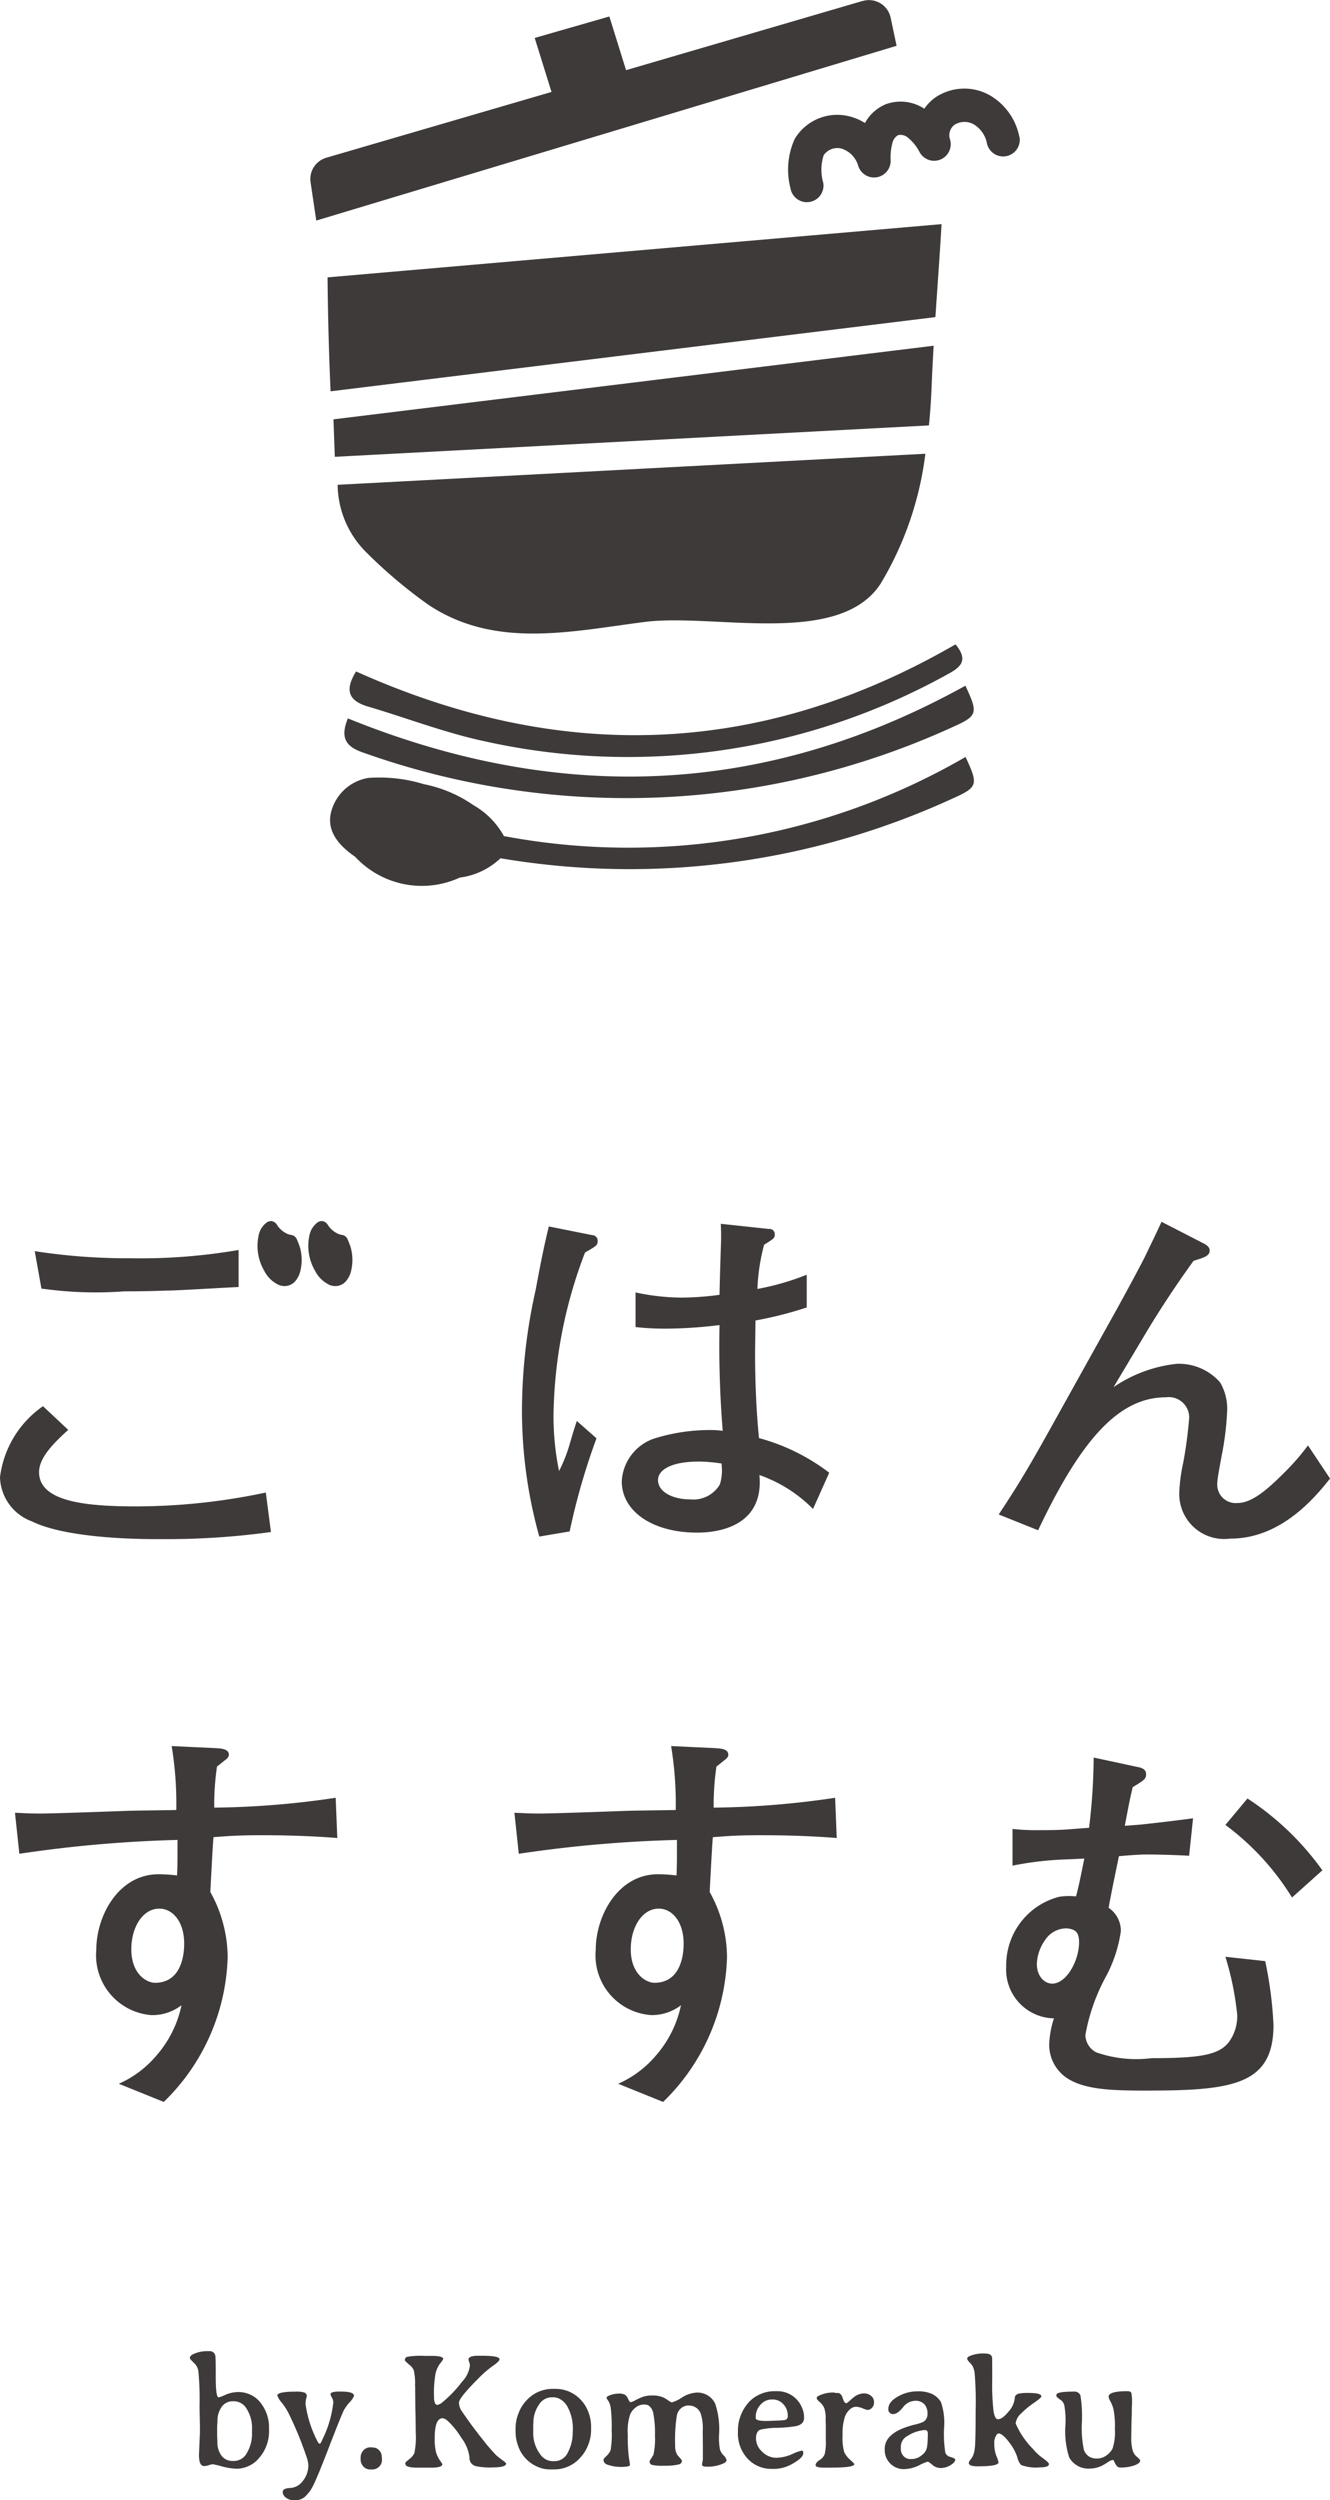
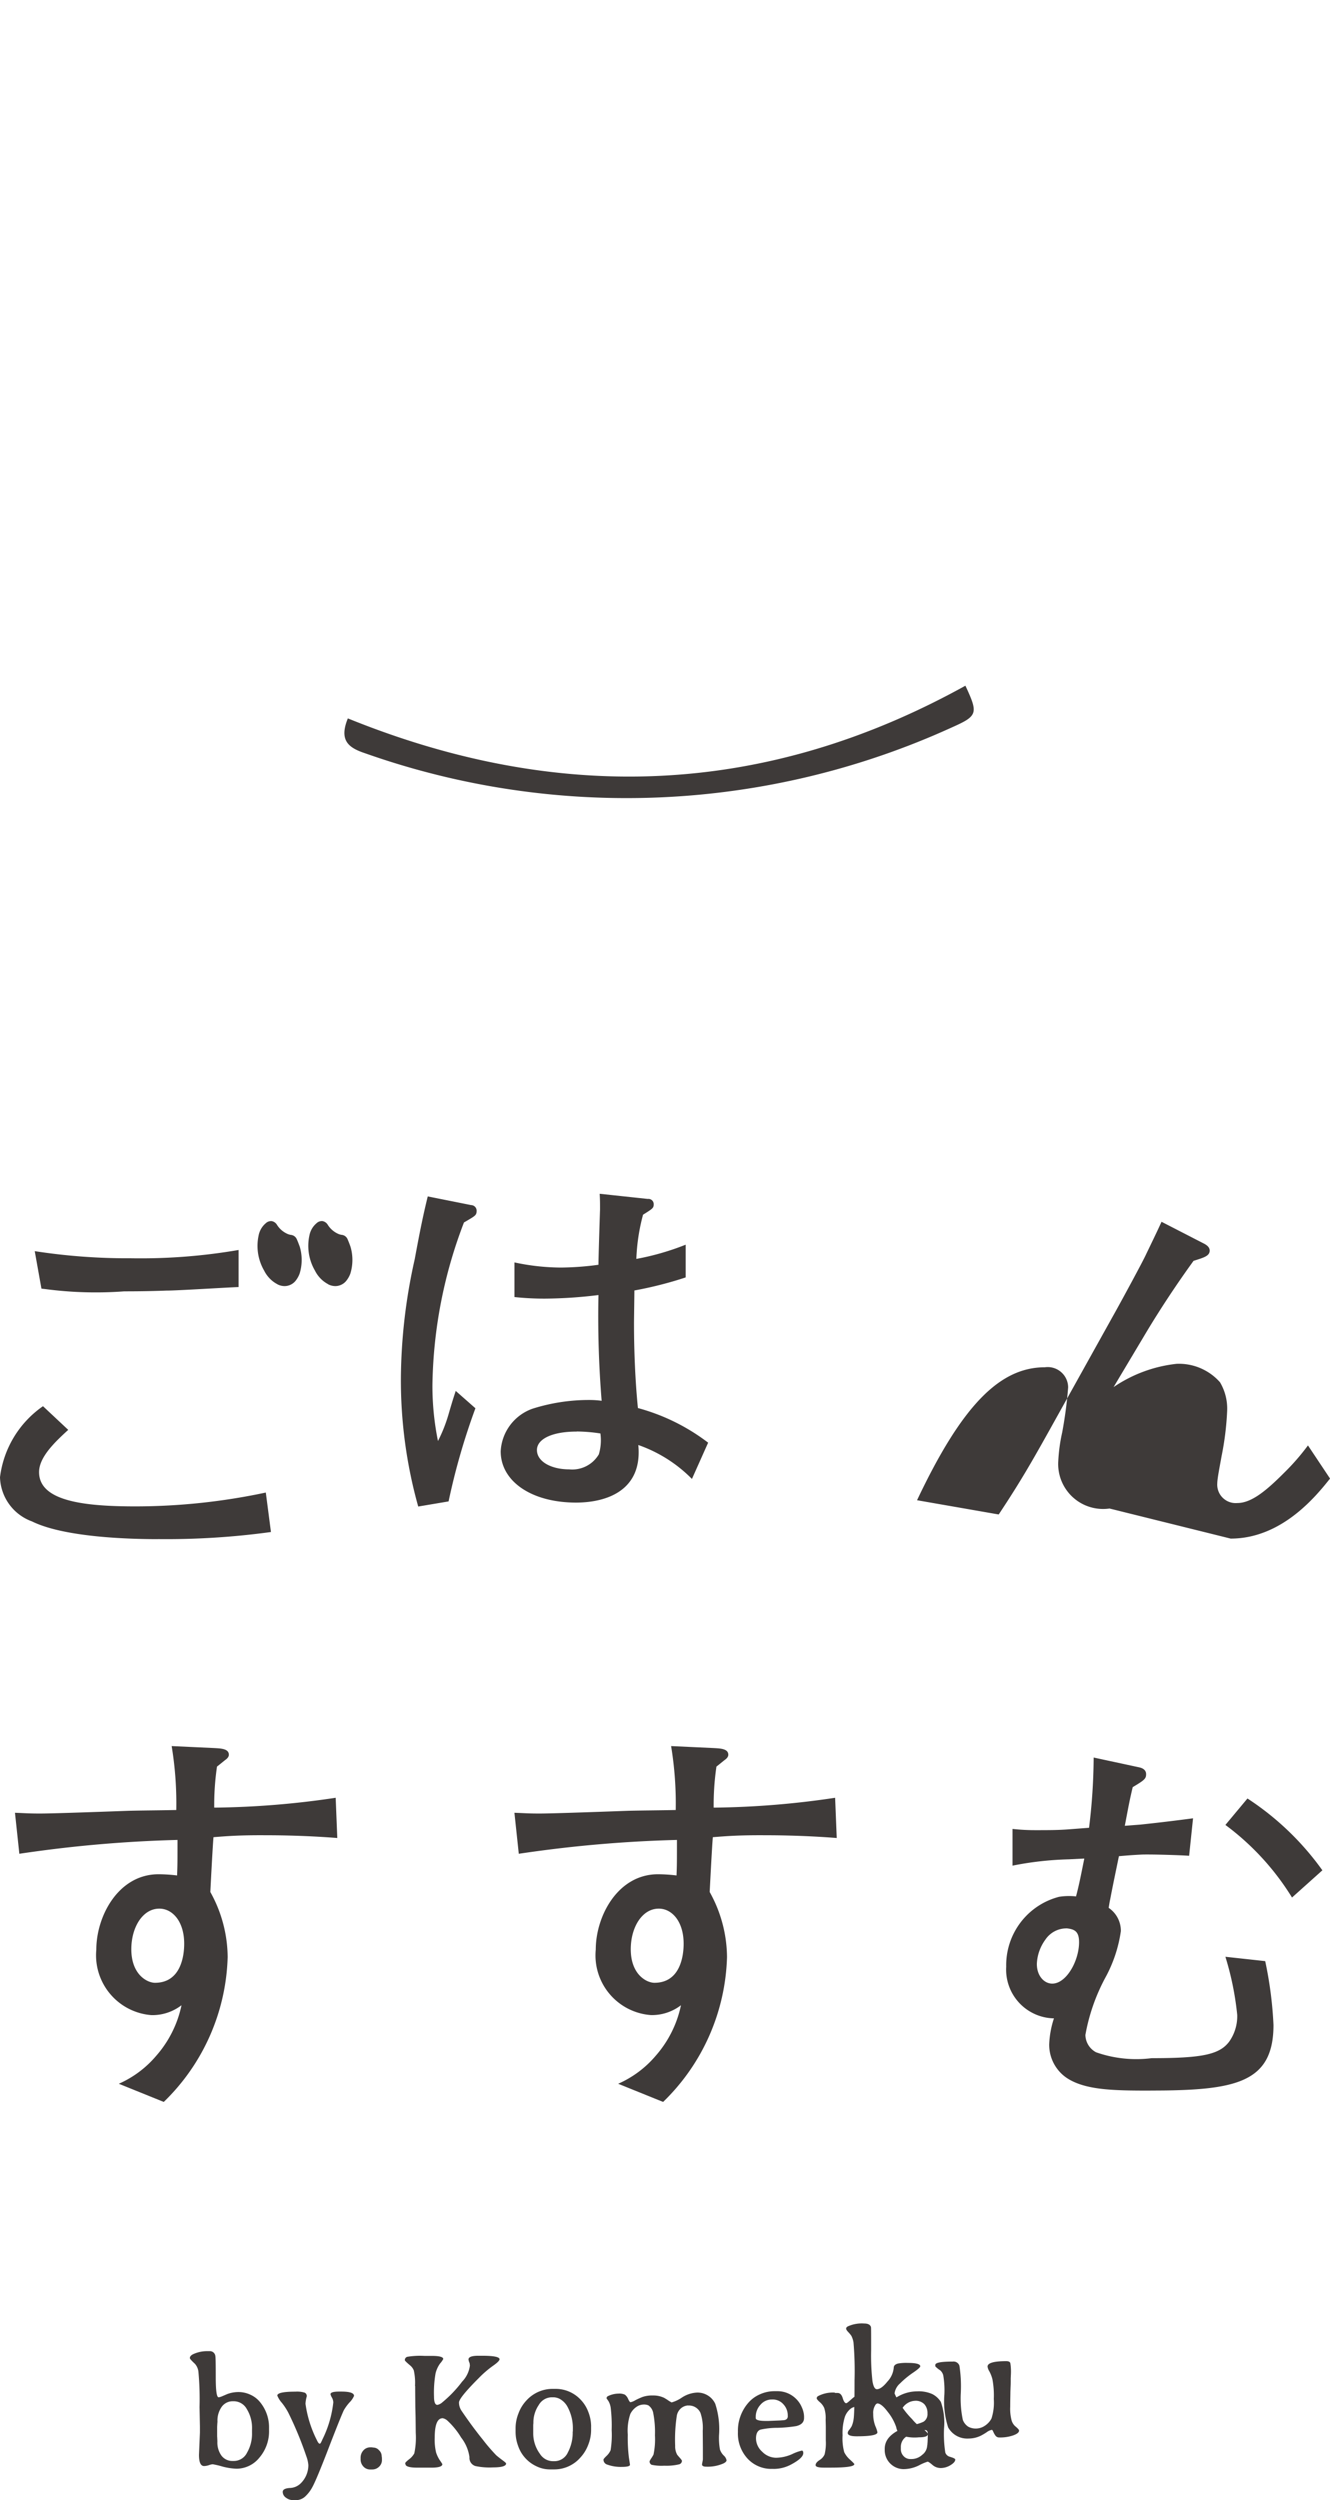
<svg xmlns="http://www.w3.org/2000/svg" width="57.637" height="108.292">
  <g fill="#3e3a39">
-     <path d="M8.227 102.145c0-.071.051-.129.152-.177a1.453 1.453 0 01.629-.127h.074a.237.237 0 01.25.207c.013.05.018.36.018.934s.041.858.124.858a.6.6 0 00.162-.049l.214-.092a1.409 1.409 0 01.492-.087 1.225 1.225 0 01.512.117 1.135 1.135 0 01.424.33 1.714 1.714 0 01.381 1.112v.092a1.746 1.746 0 01-.419 1.192 1.273 1.273 0 01-.989.478 2.678 2.678 0 01-.609-.093 3.714 3.714 0 00-.424-.1.628.628 0 00-.163.039.708.708 0 01-.211.039c-.148 0-.221-.162-.221-.485l.041-.968v-.254l-.017-.848a13.014 13.014 0 00-.048-1.529.622.622 0 00-.153-.346c-.145-.134-.218-.216-.218-.246m1.185 3.43l.008.179a.974.974 0 00.178.618.584.584 0 00.484.228h.067a.636.636 0 00.556-.359 1.624 1.624 0 00.215-.852v-.162a1.55 1.55 0 00-.227-.877.647.647 0 00-.544-.336h-.063a.58.58 0 00-.476.238 1.018 1.018 0 00-.186.649l-.007.075-.008.146v.416zm3.827-1.446a4.985 4.985 0 00.492 1.569c.045.1.087.155.124.155s.065-.069.124-.2a4.757 4.757 0 00.464-1.587.454.454 0 00-.06-.211.5.5 0 01-.061-.145c0-.077.125-.115.373-.115h.1c.365 0 .547.063.547.186a.923.923 0 01-.2.288 2.014 2.014 0 00-.247.341c-.107.236-.334.8-.675 1.686s-.57 1.429-.679 1.627a1.552 1.552 0 01-.336.435.611.611 0 01-.394.142h-.092a.535.535 0 01-.324-.106.308.308 0 01-.144-.253c0-.1.1-.155.3-.17a.7.7 0 00.479-.2 1.1 1.1 0 00.332-.789 1.386 1.386 0 00-.087-.383 15.349 15.349 0 00-.787-1.9 2.786 2.786 0 00-.272-.414 1.1 1.1 0 01-.2-.316c0-.113.261-.171.781-.171a1.148 1.148 0 01.409.044.163.163 0 01.088.16 1.323 1.323 0 00-.056.334m3.313 2.424a.389.389 0 01-.121.287.422.422 0 01-.312.122h-.063a.393.393 0 01-.315-.135.449.449 0 01-.114-.3v-.078a.464.464 0 01.116-.307.391.391 0 01.316-.138h.063a.443.443 0 00.077.01.329.329 0 01.226.115.349.349 0 01.116.251l.01.078zm1.433-3.204a2.465 2.465 0 00-.053-.679.543.543 0 00-.152-.209c-.157-.132-.236-.21-.236-.233a.147.147 0 01.105-.146 3.418 3.418 0 01.74-.04h.31q.51 0 .51.136a1 1 0 01-.134.19 1.211 1.211 0 00-.2.434 4.849 4.849 0 00-.067 1c0 .242.049.363.147.363a.455.455 0 00.208-.106 5.215 5.215 0 00.862-.9 1.223 1.223 0 00.339-.7l-.013-.1-.033-.084-.016-.075c0-.11.143-.164.432-.164h.152q.762 0 .762.152c0 .057-.094.151-.281.282a4.519 4.519 0 00-.606.52q-.868.868-.87 1.069a.632.632 0 00.114.366q.453.669.916 1.242a8.019 8.019 0 00.584.68c.081.07.172.141.274.216s.154.12.154.142c0 .111-.193.168-.581.168a2.912 2.912 0 01-.753-.06.367.367 0 01-.254-.386 1.774 1.774 0 00-.361-.848 3.321 3.321 0 00-.6-.737.412.412 0 00-.2-.1q-.344 0-.345.836a2.383 2.383 0 00.06.65 1.371 1.371 0 00.165.34 1.716 1.716 0 01.106.163c0 .1-.155.152-.468.152h-.618c-.281 0-.448-.036-.5-.108l-.025-.078c0-.028.055-.086.165-.173a.786.786 0 00.23-.26 3.3 3.3 0 00.063-.887l-.007-.662-.012-.489c0-.217-.006-.509-.006-.878m7.624 1.745v.176a1.729 1.729 0 01-.124.624 1.7 1.7 0 01-.352.566 1.5 1.5 0 01-1.125.5h-.169a1.335 1.335 0 01-.589-.13 1.516 1.516 0 01-.805-.89 1.756 1.756 0 01-.109-.6v-.176a1.737 1.737 0 01.124-.626 1.66 1.66 0 01.358-.577 1.533 1.533 0 011.162-.489h.067a1.481 1.481 0 011.088.446 1.549 1.549 0 01.353.551 1.752 1.752 0 01.122.625m-.792.223v-.089a1.925 1.925 0 00-.243-1 .837.837 0 00-.275-.291.6.6 0 00-.309-.1h-.106a.658.658 0 00-.546.337 1.344 1.344 0 00-.231.778l-.007.085v.385a1.494 1.494 0 00.289.862.669.669 0 00.569.32h.074a.636.636 0 00.567-.375 1.816 1.816 0 00.211-.906m4.991-1.133a.533.533 0 00-.254.09.549.549 0 00-.223.346 6.8 6.8 0 00-.073 1.313.738.738 0 00.089.388l.073.087c.087.094.131.152.131.172a.158.158 0 01-.122.155 2.355 2.355 0 01-.641.059 2.059 2.059 0 01-.55-.039.156.156 0 01-.087-.162l.049-.087a1.653 1.653 0 00.119-.192 3.2 3.2 0 00.063-.836 4.281 4.281 0 00-.071-.946.519.519 0 00-.216-.353.481.481 0 00-.211-.035.567.567 0 00-.3.1.8.8 0 00-.269.309 2.266 2.266 0 00-.111.891 7.225 7.225 0 00.048.989c.032.2.048.311.048.319 0 .063-.122.094-.365.094a1.733 1.733 0 01-.621-.1.222.222 0 01-.162-.218c0-.019.043-.073.132-.158a.751.751 0 00.176-.246 4.106 4.106 0 00.046-.88 6.345 6.345 0 00-.042-.964.815.815 0 00-.092-.276l-.088-.128a.114.114 0 01.081-.105 1.057 1.057 0 01.433-.1.584.584 0 01.279.044.456.456 0 01.143.187c.046.1.081.142.1.142a.635.635 0 00.208-.084 3.282 3.282 0 01.319-.145 1.285 1.285 0 01.448-.063 1.074 1.074 0 01.493.106l.116.071a1.628 1.628 0 00.2.124 1.524 1.524 0 00.449-.213 1.3 1.3 0 01.632-.213.846.846 0 01.809.482 3.539 3.539 0 01.165 1.362 2.86 2.86 0 00.039.618.678.678 0 00.161.26.381.381 0 01.126.208c0 .048-.045.094-.134.139a1.7 1.7 0 01-.751.14c-.119 0-.179-.035-.179-.1.023-.122.036-.192.038-.212v-.5l-.006-.746a2.012 2.012 0 00-.1-.775.547.547 0 00-.538-.315m3.711 2.744h-.077a1.4 1.4 0 01-1.047-.438 1.6 1.6 0 01-.424-1.163 1.838 1.838 0 01.418-1.224 1.42 1.42 0 01.538-.407 1.529 1.529 0 01.605-.134h.152a1.133 1.133 0 01.781.307 1.114 1.114 0 01.272.385 1.028 1.028 0 01.1.4v.067q0 .278-.349.355a6.009 6.009 0 01-.81.073 3.365 3.365 0 00-.738.08c-.124.051-.186.179-.186.386a.783.783 0 00.27.57.851.851 0 00.6.261 1.774 1.774 0 00.69-.155 1.927 1.927 0 01.426-.155c.041 0 .063.035.063.108q0 .209-.51.485a1.6 1.6 0 01-.778.2m.616-2.287v-.041a.7.7 0 00-.186-.467.61.61 0 00-.48-.212h-.022a.64.64 0 00-.5.233.766.766 0 00-.2.516v.056c0 .084.147.124.442.124h.102l.532-.022.081-.007c.155 0 .233-.061.233-.179m2.04-1.004h.119c.1 0 .176.075.22.223s.1.221.153.221c.02 0 .07-.036.152-.109s.142-.125.179-.152a.731.731 0 01.427-.165.464.464 0 01.323.112.334.334 0 01.122.246v.058a.322.322 0 01-.079.2.258.258 0 01-.216.1 1.189 1.189 0 01-.2-.069.885.885 0 00-.288-.068.418.418 0 00-.247.1.8.8 0 00-.232.337 2.322 2.322 0 00-.1.8 2.254 2.254 0 00.072.731 1.042 1.042 0 00.254.327c.122.111.183.174.183.191q0 .152-1.033.151h-.292c-.236 0-.353-.036-.353-.108s.058-.145.171-.219a.546.546 0 00.219-.246 2.068 2.068 0 00.052-.6v-.608l-.007-.3a1.4 1.4 0 00-.061-.5.707.707 0 00-.193-.257c-.089-.077-.134-.134-.134-.17a.119.119 0 01.068-.094 1.382 1.382 0 01.721-.148m5.217 2.898c0 .081-.07.162-.208.246a.818.818 0 01-.417.124.55.55 0 01-.368-.138c-.107-.092-.176-.138-.206-.138a2.165 2.165 0 00-.377.162 1.518 1.518 0 01-.67.161.823.823 0 01-.812-.8v-.078c0-.487.434-.839 1.306-1.051a1.7 1.7 0 00.376-.124.388.388 0 00.172-.356.578.578 0 00-.134-.4.519.519 0 00-.413-.15.677.677 0 00-.518.287c-.159.192-.3.288-.413.288a.2.2 0 01-.218-.226q0-.3.407-.53a1.688 1.688 0 01.839-.229 1.441 1.441 0 01.662.12.944.944 0 01.368.339 2.744 2.744 0 01.138 1.135 5.171 5.171 0 00.054 1.057.283.283 0 00.189.181c.162.046.243.087.243.121m-1.189-1.1c0-.117-.038-.175-.112-.175h-.037a1.6 1.6 0 00-.721.247.529.529 0 00-.3.488v.1a.429.429 0 00.114.287.387.387 0 00.305.132h.06a.686.686 0 00.451-.186.528.528 0 00.211-.384.561.561 0 00.013-.119l.005-.043.006-.165zm5.247 1.301c0 .091-.129.138-.387.138a1.859 1.859 0 01-.817-.1.727.727 0 01-.168-.346 2.192 2.192 0 00-.365-.656c-.183-.244-.336-.367-.455-.367l-.056.032a.618.618 0 00-.119.423 1.424 1.424 0 00.091.525 1.34 1.34 0 01.092.271c0 .117-.3.174-.9.174-.259 0-.388-.047-.388-.146a.233.233 0 01.063-.13 1.493 1.493 0 00.107-.157 1.148 1.148 0 00.086-.318c.027-.16.04-.717.04-1.673a14.554 14.554 0 00-.046-1.646.971.971 0 00-.093-.283 1.409 1.409 0 00-.135-.162c-.061-.065-.091-.114-.091-.15s.023-.066.07-.094a1.468 1.468 0 01.708-.127c.173 0 .273.054.3.162q.007.031.006 1a9.96 9.96 0 00.056 1.326q.057.358.193.359c.127 0 .281-.113.46-.335a1.008 1.008 0 00.27-.594c0-.087.059-.148.179-.183a2.027 2.027 0 01.429-.028c.36 0 .542.049.542.148 0 .041-.106.135-.317.279a3.77 3.77 0 00-.557.46.687.687 0 00-.24.436 3.645 3.645 0 00.758 1.111 2.1 2.1 0 00.434.4c.17.122.254.208.254.254m3.106.141a.2.2 0 01-.167-.063.776.776 0 01-.1-.167c-.029-.069-.053-.1-.066-.1a.542.542 0 00-.221.1 2.768 2.768 0 01-.244.146 1.214 1.214 0 01-.545.131.947.947 0 01-.887-.482 3.675 3.675 0 01-.163-1.425 3.925 3.925 0 00-.048-.826.427.427 0 00-.138-.225 1.076 1.076 0 01-.207-.168v-.063c0-.1.254-.145.76-.145a.266.266 0 01.285.181 5.9 5.9 0 01.06 1.156 4.524 4.524 0 00.087 1.187.6.6 0 00.23.294.671.671 0 00.34.083.7.7 0 00.385-.121.829.829 0 00.287-.314 2.232 2.232 0 00.1-.844 3.777 3.777 0 00-.06-.859 1.531 1.531 0 00-.136-.346.489.489 0 01-.074-.2c0-.156.271-.235.812-.235.1 0 .157.029.175.085a2.348 2.348 0 01.026.461l-.009.193v.15c0 .035 0 .115-.007.247l-.007.2c0 .134-.008.347-.008.635a1.975 1.975 0 00.061.6.551.551 0 00.143.237c.119.1.18.162.18.2 0 .077-.086.147-.256.208a1.74 1.74 0 01-.589.09m-23.211-52.63a20.346 20.346 0 00-1.367 7.042 11.932 11.932 0 00.24 2.426 6.523 6.523 0 00.46-1.162c.207-.717.24-.786.309-1.008l.854.752a28.876 28.876 0 00-1.163 4.034l-1.316.222a20.276 20.276 0 01-.751-5.588 24.092 24.092 0 01.6-5.127c.223-1.213.375-1.95.564-2.718l1.879.376a.243.243 0 01.239.239c0 .206-.05.223-.547.513m9.878 11.11a6.079 6.079 0 00-2.324-1.47c.189 1.965-1.367 2.494-2.7 2.494-1.931 0-3.264-.922-3.264-2.221a2.068 2.068 0 011.384-1.847 8.074 8.074 0 012.462-.376 3.89 3.89 0 01.529.035 45.213 45.213 0 01-.138-4.581 19.667 19.667 0 01-2.307.155 12.025 12.025 0 01-1.333-.068v-1.5a9.8 9.8 0 002.017.223 12.8 12.8 0 001.623-.121c0-.29.053-1.965.068-2.392 0-.291 0-.393-.015-.683l2.084.223a.228.228 0 01.257.238c0 .155-.051.189-.462.445a8.517 8.517 0 00-.29 1.915 11.255 11.255 0 002.137-.616v1.418a16.466 16.466 0 01-2.222.565c0 .154-.017 1.3-.017 1.4 0 1.2.051 2.5.17 3.693a8.784 8.784 0 013.043 1.5zm-4.99-2.052c-1.078 0-1.727.325-1.727.8 0 .5.616.837 1.4.837a1.337 1.337 0 001.282-.65 2.146 2.146 0 00.068-.905 7.115 7.115 0 00-1.025-.086m23.088 3.337a1.947 1.947 0 01-2.221-2.05 7.268 7.268 0 01.171-1.249 18.814 18.814 0 00.257-1.947.885.885 0 00-1.009-.872c-1.965 0-3.606 1.675-5.539 5.759L43.28 65.6c1.009-1.52 1.5-2.392 2.564-4.306l2.427-4.358c.222-.393 1.265-2.307 1.4-2.614.24-.5.375-.77.666-1.4l1.863.958c.118.068.223.154.223.29 0 .24-.274.308-.7.445a44.07 44.07 0 00-1.965 2.957l-1.5 2.511a6 6 0 012.734-1.009 2.379 2.379 0 011.879.8 2.245 2.245 0 01.308 1.265 12.646 12.646 0 01-.24 1.932c-.069.393-.187.974-.187 1.179a.8.8 0 00.871.854c.615 0 1.264-.546 2.033-1.316a9.882 9.882 0 001.026-1.179l.957 1.436c-.6.751-2.085 2.6-4.307 2.6m-41.91 12.848c-1.094 0-1.5.033-2.17.085-.035.376-.12 2.033-.137 2.375a5.852 5.852 0 01.751 2.82 9.082 9.082 0 01-2.769 6.273l-1.948-.787a4.506 4.506 0 001.623-1.214 4.809 4.809 0 001.094-2.188 2.071 2.071 0 01-1.3.429 2.6 2.6 0 01-2.392-2.839c0-1.452.957-3.264 2.7-3.264a6.941 6.941 0 01.8.053c.018-.462.018-.564.018-1.539a55.938 55.938 0 00-6.854.6l-.189-1.776c.461.017.581.033 1.094.033.616 0 3.316-.1 3.863-.12.769-.016 1.2-.016 2.033-.033a15.275 15.275 0 00-.2-2.769l1.83.085c.273.017.649.017.649.291 0 .119-.12.2-.172.238-.17.137-.188.154-.342.274a11.416 11.416 0 00-.12 1.778 37.574 37.574 0 005.263-.427l.07 1.743c-1.521-.12-2.821-.12-3.2-.12m-4.512 3.179c-.717 0-1.214.8-1.214 1.76 0 1.094.684 1.452 1.026 1.452 1.094 0 1.265-1.111 1.265-1.691 0-.975-.512-1.521-1.077-1.521m26.157-3.18c-1.094 0-1.5.033-2.17.085-.035.376-.12 2.033-.137 2.375a5.852 5.852 0 01.751 2.82 9.082 9.082 0 01-2.769 6.273l-1.948-.787a4.511 4.511 0 001.628-1.214 4.809 4.809 0 001.094-2.188 2.071 2.071 0 01-1.3.427 2.593 2.593 0 01-2.393-2.837c0-1.452.956-3.264 2.7-3.264a6.957 6.957 0 01.8.053c.018-.462.018-.564.018-1.539a55.94 55.94 0 00-6.854.6l-.189-1.776c.462.016.581.033 1.094.033.616 0 3.316-.1 3.863-.12.769-.016 1.2-.016 2.033-.033a15.275 15.275 0 00-.2-2.769l1.83.085c.273.017.649.017.649.291 0 .119-.12.2-.172.238-.17.137-.188.154-.342.274a11.426 11.426 0 00-.12 1.778 37.574 37.574 0 005.263-.427l.07 1.743c-1.521-.12-2.821-.12-3.2-.12m-4.512 3.179c-.717 0-1.214.8-1.214 1.76 0 1.094.684 1.452 1.026 1.452 1.094 0 1.265-1.111 1.265-1.691 0-.975-.512-1.521-1.077-1.521m21.311 7.882c-1.623 0-2.854-.018-3.656-.565a1.737 1.737 0 01-.736-1.436 4.069 4.069 0 01.206-1.128 2.112 2.112 0 01-2.069-2.239 3.059 3.059 0 012.29-3.026 2.764 2.764 0 01.736-.017c.12-.461.17-.7.358-1.641l-.666.034a14.247 14.247 0 00-2.444.274v-1.59a9.057 9.057 0 001.042.053c.462 0 .941 0 1.385-.035l.889-.068a25.709 25.709 0 00.2-3.043l1.983.427c.153.035.29.12.29.292 0 .2-.068.257-.581.564-.136.58-.153.682-.342 1.674l.667-.051a80.913 80.913 0 002.29-.274l-.17 1.624c-.479-.034-1.795-.069-2.085-.051-.377.017-.752.051-.957.068-.137.666-.257 1.231-.377 1.862-.035.155-.035.189-.068.376a1.2 1.2 0 01.529 1.009 5.947 5.947 0 01-.683 2.034 8.3 8.3 0 00-.854 2.461.868.868 0 00.462.752 5.27 5.27 0 002.409.255c2.171 0 2.922-.153 3.349-.7a1.9 1.9 0 00.359-1.18 12.919 12.919 0 00-.512-2.512l1.725.189a16.833 16.833 0 01.359 2.767c0 2.529-1.675 2.839-5.333 2.839m-3.639-7.024a1.094 1.094 0 00-.906.477 1.91 1.91 0 00-.377 1.061c0 .53.325.854.667.854.616 0 1.163-.991 1.163-1.795 0-.478-.206-.564-.547-.6m9.775-1.334a11.257 11.257 0 00-2.887-3.144l.956-1.146a12.131 12.131 0 013.247 3.111zM6.854 66.669c-1.316 0-4.085-.085-5.469-.769A2.1 2.1 0 010 63.987a4.4 4.4 0 011.863-3.077l1.094 1.025c-.58.53-1.264 1.18-1.264 1.829 0 1.247 1.9 1.486 4.187 1.486a27.226 27.226 0 005.639-.6l.223 1.71a33.425 33.425 0 01-4.888.307m.393-10.766c-.445.017-1.059.034-1.863.034a16.609 16.609 0 01-3.434-.1l-.154-.017-.291-1.624a26.351 26.351 0 004.17.308 25.006 25.006 0 004.665-.359v1.606c-.5.017-2.649.153-3.094.153m6.977-.271a.682.682 0 00.308.077.616.616 0 00.489-.246 1.072 1.072 0 00.164-.3 2.014 2.014 0 00.005-1.16l-.026-.073a5.185 5.185 0 00-.1-.252.31.31 0 00-.256-.189.577.577 0 01-.13-.034 1.03 1.03 0 01-.472-.4.339.339 0 00-.228-.162.335.335 0 00-.26.093.92.92 0 00-.31.537 2.132 2.132 0 00.243 1.517 1.339 1.339 0 00.573.588m-2.199.004a.682.682 0 00.309.077.617.617 0 00.489-.246 1.09 1.09 0 00.164-.3 2.014 2.014 0 00.005-1.159l-.028-.075c-.026-.07-.06-.16-.1-.249a.314.314 0 00-.256-.189.573.573 0 01-.13-.035 1.028 1.028 0 01-.473-.4.337.337 0 00-.227-.162.333.333 0 00-.261.093.921.921 0 00-.31.537 2.132 2.132 0 00.243 1.517 1.335 1.335 0 00.573.588m3.052-24.511c9.172 3.721 18.1 3.382 26.763-1.416.562 1.207.54 1.306-.593 1.81a34 34 0 01-25.431 1.114c-.7-.233-1.133-.546-.738-1.508" />
-     <path d="M41.408 27.911c.608.727.172 1.02-.377 1.314a28.589 28.589 0 01-20.065 2.876c-1.7-.366-3.336-1-5.008-1.493-.846-.247-1.038-.7-.527-1.524 8.835 3.969 17.5 3.728 25.977-1.173M37.39.039l-10.259 3-.724-2.325-3.235.929.728 2.34-9.761 2.85a.961.961 0 00-.68 1.062l.247 1.659 25.149-7.57-.258-1.219A.96.96 0 0037.39.043m3.418 9.665l-26.613 2.306s.014 2.372.131 4.936l26.211-3.214c.09-1.343.189-2.686.267-4.028m-26.353 8.456l.058 1.623 25.748-1.36a27.83 27.83 0 00.114-1.645q.036-.9.09-1.807zM14.632 21a4.181 4.181 0 001.257 2.94 20.656 20.656 0 002.684 2.261c2.877 1.912 6.156 1.152 9.358.74 3.011-.387 8.429 1.1 10.23-1.655a14.331 14.331 0 001.941-5.632l-25.47 1.345m27.205 11.792a29.14 29.14 0 01-20 3.424 3.455 3.455 0 00-1.317-1.337 5.713 5.713 0 00-2.155-.912 6.586 6.586 0 00-2.4-.271 2 2 0 00-1.635 1.56c-.134.681.238 1.294 1.061 1.857a3.946 3.946 0 004.539.9 3.134 3.134 0 001.759-.836 33.528 33.528 0 0019.563-2.574c1.133-.506 1.155-.6.593-1.811m2.33-26.859a2.669 2.669 0 00-1.273-1.8 2.245 2.245 0 00-2.323.06 1.964 1.964 0 00-.524.517 1.867 1.867 0 00-1.671-.193 1.828 1.828 0 00-.9.814 2.279 2.279 0 00-.666-.288 2.147 2.147 0 00-2.377.974 3.2 3.2 0 00-.185 2.137.72.72 0 00.628.6.747.747 0 00.2-.005.719.719 0 00.593-.827 2.047 2.047 0 01.019-1.2.72.72 0 01.771-.285 1.1 1.1 0 01.724.745.719.719 0 001.406-.216 2.5 2.5 0 01.081-.791.531.531 0 01.243-.321.5.5 0 01.414.1 1.99 1.99 0 01.52.644.719.719 0 001.3-.605.567.567 0 01.23-.6.822.822 0 01.823 0 1.233 1.233 0 01.564.829.72.72 0 001.411-.284" />
+     <path d="M8.227 102.145c0-.071.051-.129.152-.177a1.453 1.453 0 01.629-.127h.074a.237.237 0 01.25.207c.013.05.018.36.018.934s.041.858.124.858a.6.6 0 00.162-.049l.214-.092a1.409 1.409 0 01.492-.087 1.225 1.225 0 01.512.117 1.135 1.135 0 01.424.33 1.714 1.714 0 01.381 1.112v.092a1.746 1.746 0 01-.419 1.192 1.273 1.273 0 01-.989.478 2.678 2.678 0 01-.609-.093 3.714 3.714 0 00-.424-.1.628.628 0 00-.163.039.708.708 0 01-.211.039c-.148 0-.221-.162-.221-.485l.041-.968v-.254l-.017-.848a13.014 13.014 0 00-.048-1.529.622.622 0 00-.153-.346c-.145-.134-.218-.216-.218-.246m1.185 3.43l.008.179a.974.974 0 00.178.618.584.584 0 00.484.228h.067a.636.636 0 00.556-.359 1.624 1.624 0 00.215-.852v-.162a1.55 1.55 0 00-.227-.877.647.647 0 00-.544-.336h-.063a.58.58 0 00-.476.238 1.018 1.018 0 00-.186.649l-.007.075-.008.146v.416zm3.827-1.446a4.985 4.985 0 00.492 1.569c.045.1.087.155.124.155s.065-.069.124-.2a4.757 4.757 0 00.464-1.587.454.454 0 00-.06-.211.5.5 0 01-.061-.145c0-.077.125-.115.373-.115h.1c.365 0 .547.063.547.186a.923.923 0 01-.2.288 2.014 2.014 0 00-.247.341c-.107.236-.334.8-.675 1.686s-.57 1.429-.679 1.627a1.552 1.552 0 01-.336.435.611.611 0 01-.394.142h-.092a.535.535 0 01-.324-.106.308.308 0 01-.144-.253c0-.1.1-.155.3-.17a.7.7 0 00.479-.2 1.1 1.1 0 00.332-.789 1.386 1.386 0 00-.087-.383 15.349 15.349 0 00-.787-1.9 2.786 2.786 0 00-.272-.414 1.1 1.1 0 01-.2-.316c0-.113.261-.171.781-.171a1.148 1.148 0 01.409.044.163.163 0 01.088.16 1.323 1.323 0 00-.056.334m3.313 2.424a.389.389 0 01-.121.287.422.422 0 01-.312.122h-.063a.393.393 0 01-.315-.135.449.449 0 01-.114-.3v-.078a.464.464 0 01.116-.307.391.391 0 01.316-.138h.063a.443.443 0 00.077.01.329.329 0 01.226.115.349.349 0 01.116.251l.01.078zm1.433-3.204a2.465 2.465 0 00-.053-.679.543.543 0 00-.152-.209c-.157-.132-.236-.21-.236-.233a.147.147 0 01.105-.146 3.418 3.418 0 01.74-.04h.31q.51 0 .51.136a1 1 0 01-.134.19 1.211 1.211 0 00-.2.434 4.849 4.849 0 00-.067 1c0 .242.049.363.147.363a.455.455 0 00.208-.106 5.215 5.215 0 00.862-.9 1.223 1.223 0 00.339-.7l-.013-.1-.033-.084-.016-.075c0-.11.143-.164.432-.164h.152q.762 0 .762.152c0 .057-.094.151-.281.282a4.519 4.519 0 00-.606.52q-.868.868-.87 1.069a.632.632 0 00.114.366q.453.669.916 1.242a8.019 8.019 0 00.584.68c.081.07.172.141.274.216s.154.12.154.142c0 .111-.193.168-.581.168a2.912 2.912 0 01-.753-.06.367.367 0 01-.254-.386 1.774 1.774 0 00-.361-.848 3.321 3.321 0 00-.6-.737.412.412 0 00-.2-.1q-.344 0-.345.836a2.383 2.383 0 00.06.65 1.371 1.371 0 00.165.34 1.716 1.716 0 01.106.163c0 .1-.155.152-.468.152h-.618c-.281 0-.448-.036-.5-.108l-.025-.078c0-.028.055-.086.165-.173a.786.786 0 00.23-.26 3.3 3.3 0 00.063-.887l-.007-.662-.012-.489c0-.217-.006-.509-.006-.878m7.624 1.745v.176a1.729 1.729 0 01-.124.624 1.7 1.7 0 01-.352.566 1.5 1.5 0 01-1.125.5h-.169a1.335 1.335 0 01-.589-.13 1.516 1.516 0 01-.805-.89 1.756 1.756 0 01-.109-.6v-.176a1.737 1.737 0 01.124-.626 1.66 1.66 0 01.358-.577 1.533 1.533 0 011.162-.489h.067a1.481 1.481 0 011.088.446 1.549 1.549 0 01.353.551 1.752 1.752 0 01.122.625m-.792.223v-.089a1.925 1.925 0 00-.243-1 .837.837 0 00-.275-.291.6.6 0 00-.309-.1h-.106a.658.658 0 00-.546.337 1.344 1.344 0 00-.231.778l-.007.085v.385a1.494 1.494 0 00.289.862.669.669 0 00.569.32h.074a.636.636 0 00.567-.375 1.816 1.816 0 00.211-.906m4.991-1.133a.533.533 0 00-.254.09.549.549 0 00-.223.346 6.8 6.8 0 00-.073 1.313.738.738 0 00.089.388l.073.087c.087.094.131.152.131.172a.158.158 0 01-.122.155 2.355 2.355 0 01-.641.059 2.059 2.059 0 01-.55-.039.156.156 0 01-.087-.162l.049-.087a1.653 1.653 0 00.119-.192 3.2 3.2 0 00.063-.836 4.281 4.281 0 00-.071-.946.519.519 0 00-.216-.353.481.481 0 00-.211-.035.567.567 0 00-.3.1.8.8 0 00-.269.309 2.266 2.266 0 00-.111.891 7.225 7.225 0 00.048.989c.032.2.048.311.048.319 0 .063-.122.094-.365.094a1.733 1.733 0 01-.621-.1.222.222 0 01-.162-.218c0-.019.043-.073.132-.158a.751.751 0 00.176-.246 4.106 4.106 0 00.046-.88 6.345 6.345 0 00-.042-.964.815.815 0 00-.092-.276l-.088-.128a.114.114 0 01.081-.105 1.057 1.057 0 01.433-.1.584.584 0 01.279.044.456.456 0 01.143.187c.046.1.081.142.1.142a.635.635 0 00.208-.084 3.282 3.282 0 01.319-.145 1.285 1.285 0 01.448-.063 1.074 1.074 0 01.493.106l.116.071a1.628 1.628 0 00.2.124 1.524 1.524 0 00.449-.213 1.3 1.3 0 01.632-.213.846.846 0 01.809.482 3.539 3.539 0 01.165 1.362 2.86 2.86 0 00.039.618.678.678 0 00.161.26.381.381 0 01.126.208c0 .048-.045.094-.134.139a1.7 1.7 0 01-.751.14c-.119 0-.179-.035-.179-.1.023-.122.036-.192.038-.212v-.5l-.006-.746a2.012 2.012 0 00-.1-.775.547.547 0 00-.538-.315m3.711 2.744h-.077a1.4 1.4 0 01-1.047-.438 1.6 1.6 0 01-.424-1.163 1.838 1.838 0 01.418-1.224 1.42 1.42 0 01.538-.407 1.529 1.529 0 01.605-.134h.152a1.133 1.133 0 01.781.307 1.114 1.114 0 01.272.385 1.028 1.028 0 01.1.4v.067q0 .278-.349.355a6.009 6.009 0 01-.81.073 3.365 3.365 0 00-.738.08c-.124.051-.186.179-.186.386a.783.783 0 00.27.57.851.851 0 00.6.261 1.774 1.774 0 00.69-.155 1.927 1.927 0 01.426-.155c.041 0 .063.035.063.108q0 .209-.51.485a1.6 1.6 0 01-.778.2m.616-2.287v-.041a.7.7 0 00-.186-.467.61.61 0 00-.48-.212h-.022a.64.64 0 00-.5.233.766.766 0 00-.2.516v.056c0 .084.147.124.442.124h.102l.532-.022.081-.007c.155 0 .233-.061.233-.179m2.04-1.004h.119c.1 0 .176.075.22.223s.1.221.153.221c.02 0 .07-.036.152-.109s.142-.125.179-.152a.731.731 0 01.427-.165.464.464 0 01.323.112.334.334 0 01.122.246v.058a.322.322 0 01-.079.2.258.258 0 01-.216.1 1.189 1.189 0 01-.2-.069.885.885 0 00-.288-.068.418.418 0 00-.247.1.8.8 0 00-.232.337 2.322 2.322 0 00-.1.8 2.254 2.254 0 00.072.731 1.042 1.042 0 00.254.327c.122.111.183.174.183.191q0 .152-1.033.151h-.292c-.236 0-.353-.036-.353-.108s.058-.145.171-.219a.546.546 0 00.219-.246 2.068 2.068 0 00.052-.6v-.608l-.007-.3a1.4 1.4 0 00-.061-.5.707.707 0 00-.193-.257c-.089-.077-.134-.134-.134-.17a.119.119 0 01.068-.094 1.382 1.382 0 01.721-.148m5.217 2.898c0 .081-.07.162-.208.246a.818.818 0 01-.417.124.55.55 0 01-.368-.138c-.107-.092-.176-.138-.206-.138a2.165 2.165 0 00-.377.162 1.518 1.518 0 01-.67.161.823.823 0 01-.812-.8v-.078c0-.487.434-.839 1.306-1.051a1.7 1.7 0 00.376-.124.388.388 0 00.172-.356.578.578 0 00-.134-.4.519.519 0 00-.413-.15.677.677 0 00-.518.287c-.159.192-.3.288-.413.288a.2.2 0 01-.218-.226q0-.3.407-.53a1.688 1.688 0 01.839-.229 1.441 1.441 0 01.662.12.944.944 0 01.368.339 2.744 2.744 0 01.138 1.135 5.171 5.171 0 00.054 1.057.283.283 0 00.189.181c.162.046.243.087.243.121m-1.189-1.1c0-.117-.038-.175-.112-.175h-.037a1.6 1.6 0 00-.721.247.529.529 0 00-.3.488v.1a.429.429 0 00.114.287.387.387 0 00.305.132h.06a.686.686 0 00.451-.186.528.528 0 00.211-.384.561.561 0 00.013-.119l.005-.043.006-.165zc0 .091-.129.138-.387.138a1.859 1.859 0 01-.817-.1.727.727 0 01-.168-.346 2.192 2.192 0 00-.365-.656c-.183-.244-.336-.367-.455-.367l-.056.032a.618.618 0 00-.119.423 1.424 1.424 0 00.091.525 1.34 1.34 0 01.092.271c0 .117-.3.174-.9.174-.259 0-.388-.047-.388-.146a.233.233 0 01.063-.13 1.493 1.493 0 00.107-.157 1.148 1.148 0 00.086-.318c.027-.16.04-.717.04-1.673a14.554 14.554 0 00-.046-1.646.971.971 0 00-.093-.283 1.409 1.409 0 00-.135-.162c-.061-.065-.091-.114-.091-.15s.023-.066.07-.094a1.468 1.468 0 01.708-.127c.173 0 .273.054.3.162q.007.031.006 1a9.96 9.96 0 00.056 1.326q.057.358.193.359c.127 0 .281-.113.46-.335a1.008 1.008 0 00.27-.594c0-.087.059-.148.179-.183a2.027 2.027 0 01.429-.028c.36 0 .542.049.542.148 0 .041-.106.135-.317.279a3.77 3.77 0 00-.557.46.687.687 0 00-.24.436 3.645 3.645 0 00.758 1.111 2.1 2.1 0 00.434.4c.17.122.254.208.254.254m3.106.141a.2.2 0 01-.167-.063.776.776 0 01-.1-.167c-.029-.069-.053-.1-.066-.1a.542.542 0 00-.221.1 2.768 2.768 0 01-.244.146 1.214 1.214 0 01-.545.131.947.947 0 01-.887-.482 3.675 3.675 0 01-.163-1.425 3.925 3.925 0 00-.048-.826.427.427 0 00-.138-.225 1.076 1.076 0 01-.207-.168v-.063c0-.1.254-.145.76-.145a.266.266 0 01.285.181 5.9 5.9 0 01.06 1.156 4.524 4.524 0 00.087 1.187.6.6 0 00.23.294.671.671 0 00.34.083.7.7 0 00.385-.121.829.829 0 00.287-.314 2.232 2.232 0 00.1-.844 3.777 3.777 0 00-.06-.859 1.531 1.531 0 00-.136-.346.489.489 0 01-.074-.2c0-.156.271-.235.812-.235.1 0 .157.029.175.085a2.348 2.348 0 01.026.461l-.009.193v.15c0 .035 0 .115-.007.247l-.007.2c0 .134-.008.347-.008.635a1.975 1.975 0 00.061.6.551.551 0 00.143.237c.119.1.18.162.18.2 0 .077-.086.147-.256.208a1.74 1.74 0 01-.589.09m-23.211-52.63a20.346 20.346 0 00-1.367 7.042 11.932 11.932 0 00.24 2.426 6.523 6.523 0 00.46-1.162c.207-.717.24-.786.309-1.008l.854.752a28.876 28.876 0 00-1.163 4.034l-1.316.222a20.276 20.276 0 01-.751-5.588 24.092 24.092 0 01.6-5.127c.223-1.213.375-1.95.564-2.718l1.879.376a.243.243 0 01.239.239c0 .206-.05.223-.547.513m9.878 11.11a6.079 6.079 0 00-2.324-1.47c.189 1.965-1.367 2.494-2.7 2.494-1.931 0-3.264-.922-3.264-2.221a2.068 2.068 0 011.384-1.847 8.074 8.074 0 012.462-.376 3.89 3.89 0 01.529.035 45.213 45.213 0 01-.138-4.581 19.667 19.667 0 01-2.307.155 12.025 12.025 0 01-1.333-.068v-1.5a9.8 9.8 0 002.017.223 12.8 12.8 0 001.623-.121c0-.29.053-1.965.068-2.392 0-.291 0-.393-.015-.683l2.084.223a.228.228 0 01.257.238c0 .155-.051.189-.462.445a8.517 8.517 0 00-.29 1.915 11.255 11.255 0 002.137-.616v1.418a16.466 16.466 0 01-2.222.565c0 .154-.017 1.3-.017 1.4 0 1.2.051 2.5.17 3.693a8.784 8.784 0 013.043 1.5zm-4.99-2.052c-1.078 0-1.727.325-1.727.8 0 .5.616.837 1.4.837a1.337 1.337 0 001.282-.65 2.146 2.146 0 00.068-.905 7.115 7.115 0 00-1.025-.086m23.088 3.337a1.947 1.947 0 01-2.221-2.05 7.268 7.268 0 01.171-1.249 18.814 18.814 0 00.257-1.947.885.885 0 00-1.009-.872c-1.965 0-3.606 1.675-5.539 5.759L43.28 65.6c1.009-1.52 1.5-2.392 2.564-4.306l2.427-4.358c.222-.393 1.265-2.307 1.4-2.614.24-.5.375-.77.666-1.4l1.863.958c.118.068.223.154.223.29 0 .24-.274.308-.7.445a44.07 44.07 0 00-1.965 2.957l-1.5 2.511a6 6 0 012.734-1.009 2.379 2.379 0 011.879.8 2.245 2.245 0 01.308 1.265 12.646 12.646 0 01-.24 1.932c-.069.393-.187.974-.187 1.179a.8.8 0 00.871.854c.615 0 1.264-.546 2.033-1.316a9.882 9.882 0 001.026-1.179l.957 1.436c-.6.751-2.085 2.6-4.307 2.6m-41.91 12.848c-1.094 0-1.5.033-2.17.085-.035.376-.12 2.033-.137 2.375a5.852 5.852 0 01.751 2.82 9.082 9.082 0 01-2.769 6.273l-1.948-.787a4.506 4.506 0 001.623-1.214 4.809 4.809 0 001.094-2.188 2.071 2.071 0 01-1.3.429 2.6 2.6 0 01-2.392-2.839c0-1.452.957-3.264 2.7-3.264a6.941 6.941 0 01.8.053c.018-.462.018-.564.018-1.539a55.938 55.938 0 00-6.854.6l-.189-1.776c.461.017.581.033 1.094.033.616 0 3.316-.1 3.863-.12.769-.016 1.2-.016 2.033-.033a15.275 15.275 0 00-.2-2.769l1.83.085c.273.017.649.017.649.291 0 .119-.12.2-.172.238-.17.137-.188.154-.342.274a11.416 11.416 0 00-.12 1.778 37.574 37.574 0 005.263-.427l.07 1.743c-1.521-.12-2.821-.12-3.2-.12m-4.512 3.179c-.717 0-1.214.8-1.214 1.76 0 1.094.684 1.452 1.026 1.452 1.094 0 1.265-1.111 1.265-1.691 0-.975-.512-1.521-1.077-1.521m26.157-3.18c-1.094 0-1.5.033-2.17.085-.035.376-.12 2.033-.137 2.375a5.852 5.852 0 01.751 2.82 9.082 9.082 0 01-2.769 6.273l-1.948-.787a4.511 4.511 0 001.628-1.214 4.809 4.809 0 001.094-2.188 2.071 2.071 0 01-1.3.427 2.593 2.593 0 01-2.393-2.837c0-1.452.956-3.264 2.7-3.264a6.957 6.957 0 01.8.053c.018-.462.018-.564.018-1.539a55.94 55.94 0 00-6.854.6l-.189-1.776c.462.016.581.033 1.094.033.616 0 3.316-.1 3.863-.12.769-.016 1.2-.016 2.033-.033a15.275 15.275 0 00-.2-2.769l1.83.085c.273.017.649.017.649.291 0 .119-.12.2-.172.238-.17.137-.188.154-.342.274a11.426 11.426 0 00-.12 1.778 37.574 37.574 0 005.263-.427l.07 1.743c-1.521-.12-2.821-.12-3.2-.12m-4.512 3.179c-.717 0-1.214.8-1.214 1.76 0 1.094.684 1.452 1.026 1.452 1.094 0 1.265-1.111 1.265-1.691 0-.975-.512-1.521-1.077-1.521m21.311 7.882c-1.623 0-2.854-.018-3.656-.565a1.737 1.737 0 01-.736-1.436 4.069 4.069 0 01.206-1.128 2.112 2.112 0 01-2.069-2.239 3.059 3.059 0 012.29-3.026 2.764 2.764 0 01.736-.017c.12-.461.17-.7.358-1.641l-.666.034a14.247 14.247 0 00-2.444.274v-1.59a9.057 9.057 0 001.042.053c.462 0 .941 0 1.385-.035l.889-.068a25.709 25.709 0 00.2-3.043l1.983.427c.153.035.29.12.29.292 0 .2-.068.257-.581.564-.136.58-.153.682-.342 1.674l.667-.051a80.913 80.913 0 002.29-.274l-.17 1.624c-.479-.034-1.795-.069-2.085-.051-.377.017-.752.051-.957.068-.137.666-.257 1.231-.377 1.862-.035.155-.035.189-.068.376a1.2 1.2 0 01.529 1.009 5.947 5.947 0 01-.683 2.034 8.3 8.3 0 00-.854 2.461.868.868 0 00.462.752 5.27 5.27 0 002.409.255c2.171 0 2.922-.153 3.349-.7a1.9 1.9 0 00.359-1.18 12.919 12.919 0 00-.512-2.512l1.725.189a16.833 16.833 0 01.359 2.767c0 2.529-1.675 2.839-5.333 2.839m-3.639-7.024a1.094 1.094 0 00-.906.477 1.91 1.91 0 00-.377 1.061c0 .53.325.854.667.854.616 0 1.163-.991 1.163-1.795 0-.478-.206-.564-.547-.6m9.775-1.334a11.257 11.257 0 00-2.887-3.144l.956-1.146a12.131 12.131 0 013.247 3.111zM6.854 66.669c-1.316 0-4.085-.085-5.469-.769A2.1 2.1 0 010 63.987a4.4 4.4 0 011.863-3.077l1.094 1.025c-.58.53-1.264 1.18-1.264 1.829 0 1.247 1.9 1.486 4.187 1.486a27.226 27.226 0 005.639-.6l.223 1.71a33.425 33.425 0 01-4.888.307m.393-10.766c-.445.017-1.059.034-1.863.034a16.609 16.609 0 01-3.434-.1l-.154-.017-.291-1.624a26.351 26.351 0 004.17.308 25.006 25.006 0 004.665-.359v1.606c-.5.017-2.649.153-3.094.153m6.977-.271a.682.682 0 00.308.077.616.616 0 00.489-.246 1.072 1.072 0 00.164-.3 2.014 2.014 0 00.005-1.16l-.026-.073a5.185 5.185 0 00-.1-.252.31.31 0 00-.256-.189.577.577 0 01-.13-.034 1.03 1.03 0 01-.472-.4.339.339 0 00-.228-.162.335.335 0 00-.26.093.92.92 0 00-.31.537 2.132 2.132 0 00.243 1.517 1.339 1.339 0 00.573.588m-2.199.004a.682.682 0 00.309.077.617.617 0 00.489-.246 1.09 1.09 0 00.164-.3 2.014 2.014 0 00.005-1.159l-.028-.075c-.026-.07-.06-.16-.1-.249a.314.314 0 00-.256-.189.573.573 0 01-.13-.035 1.028 1.028 0 01-.473-.4.337.337 0 00-.227-.162.333.333 0 00-.261.093.921.921 0 00-.31.537 2.132 2.132 0 00.243 1.517 1.335 1.335 0 00.573.588m3.052-24.511c9.172 3.721 18.1 3.382 26.763-1.416.562 1.207.54 1.306-.593 1.81a34 34 0 01-25.431 1.114c-.7-.233-1.133-.546-.738-1.508" />
  </g>
</svg>